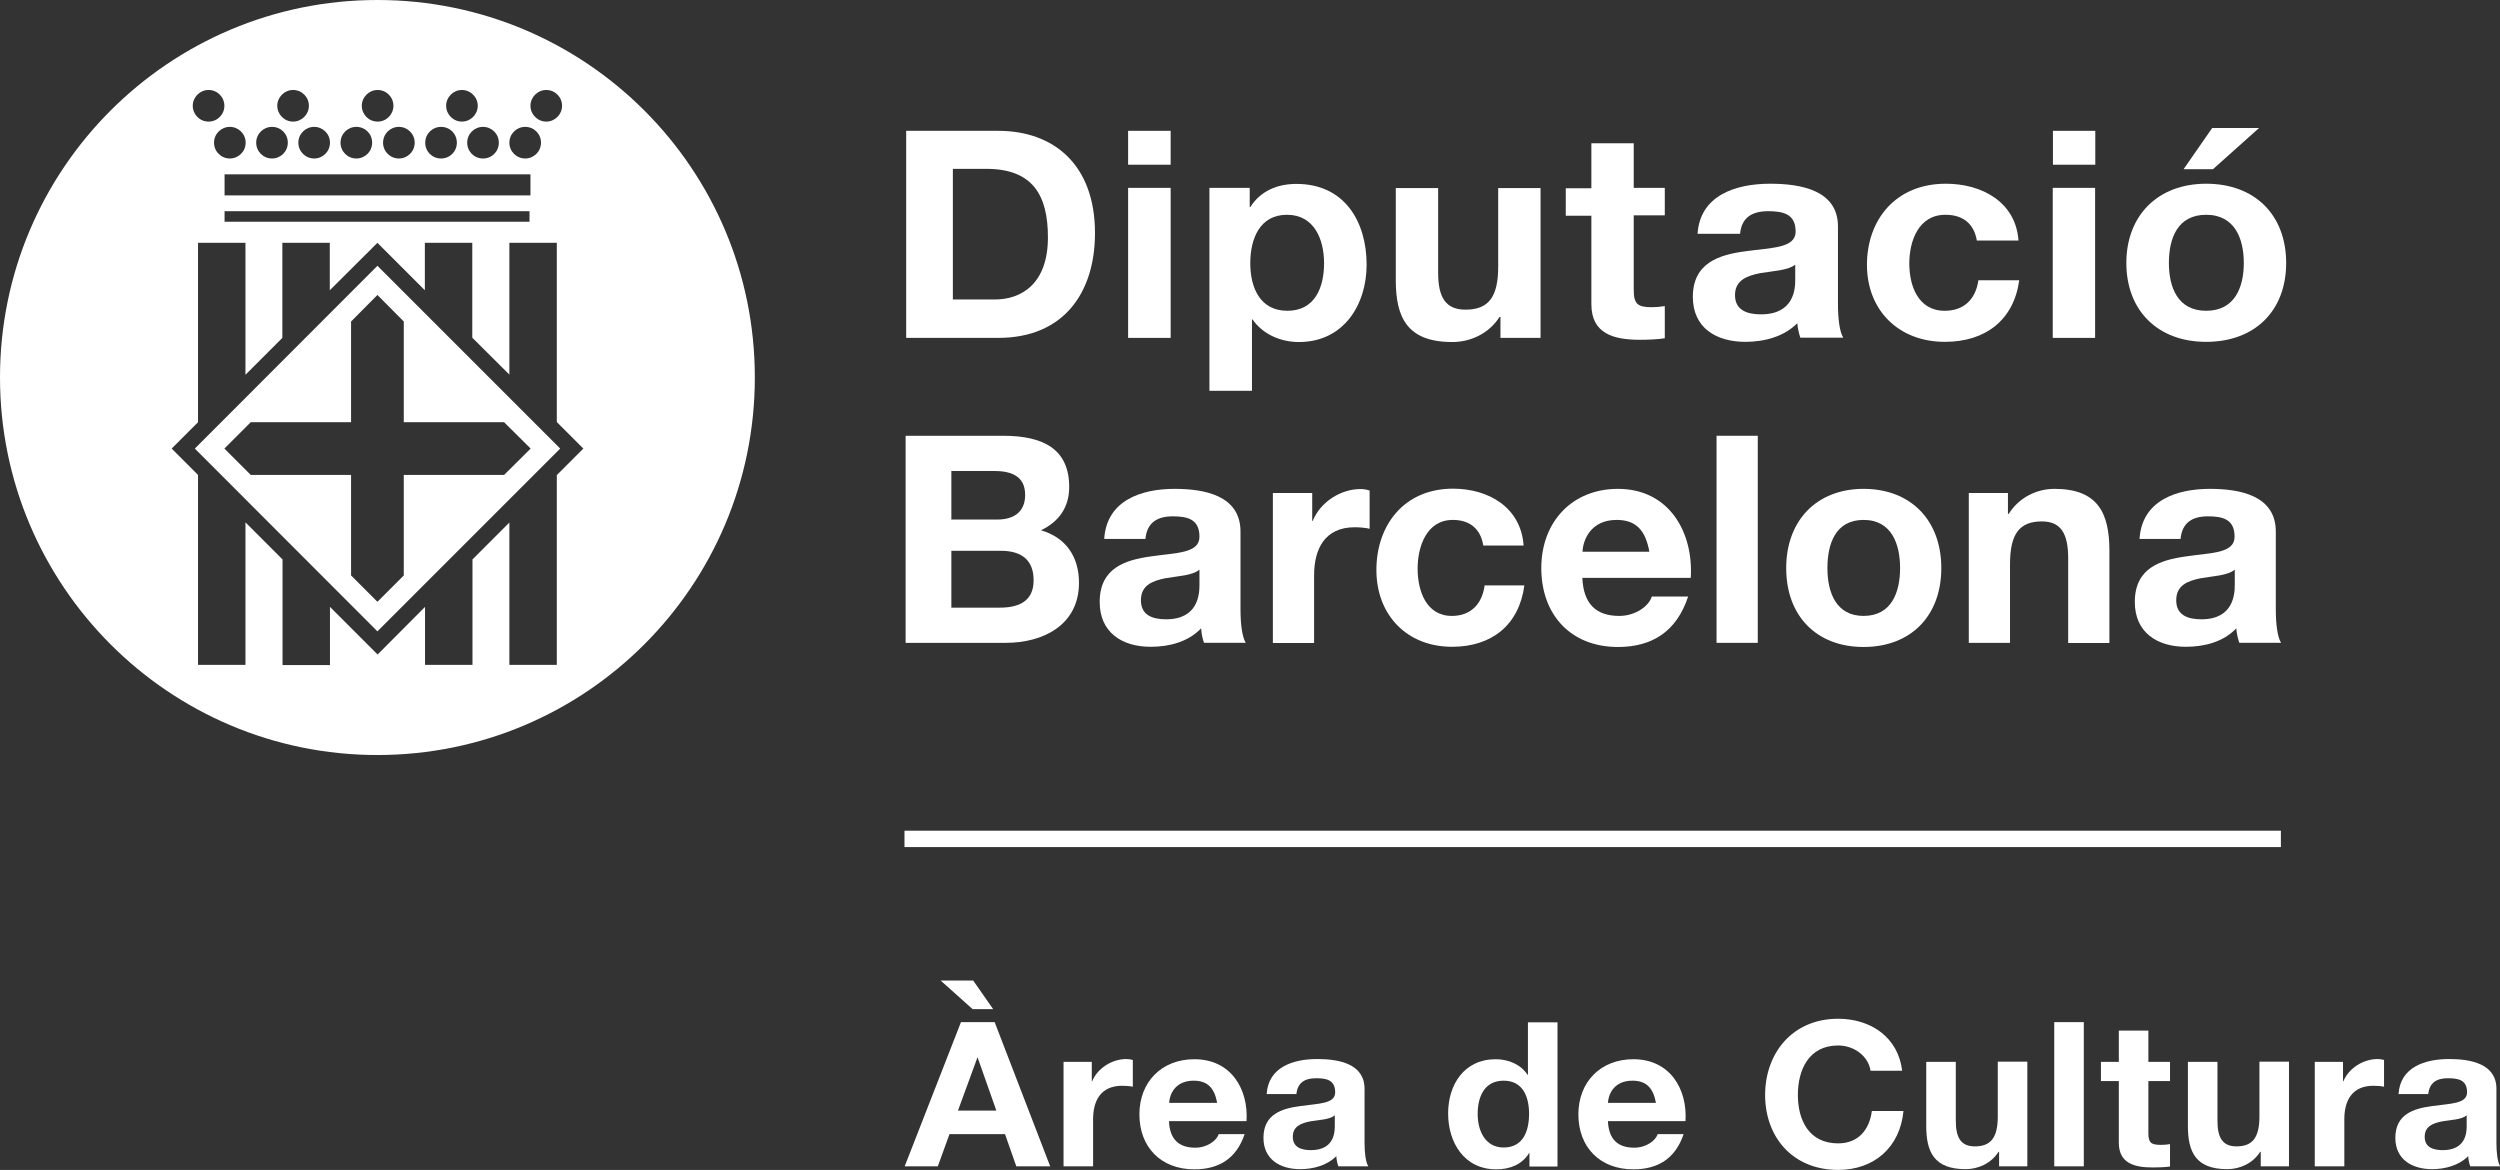
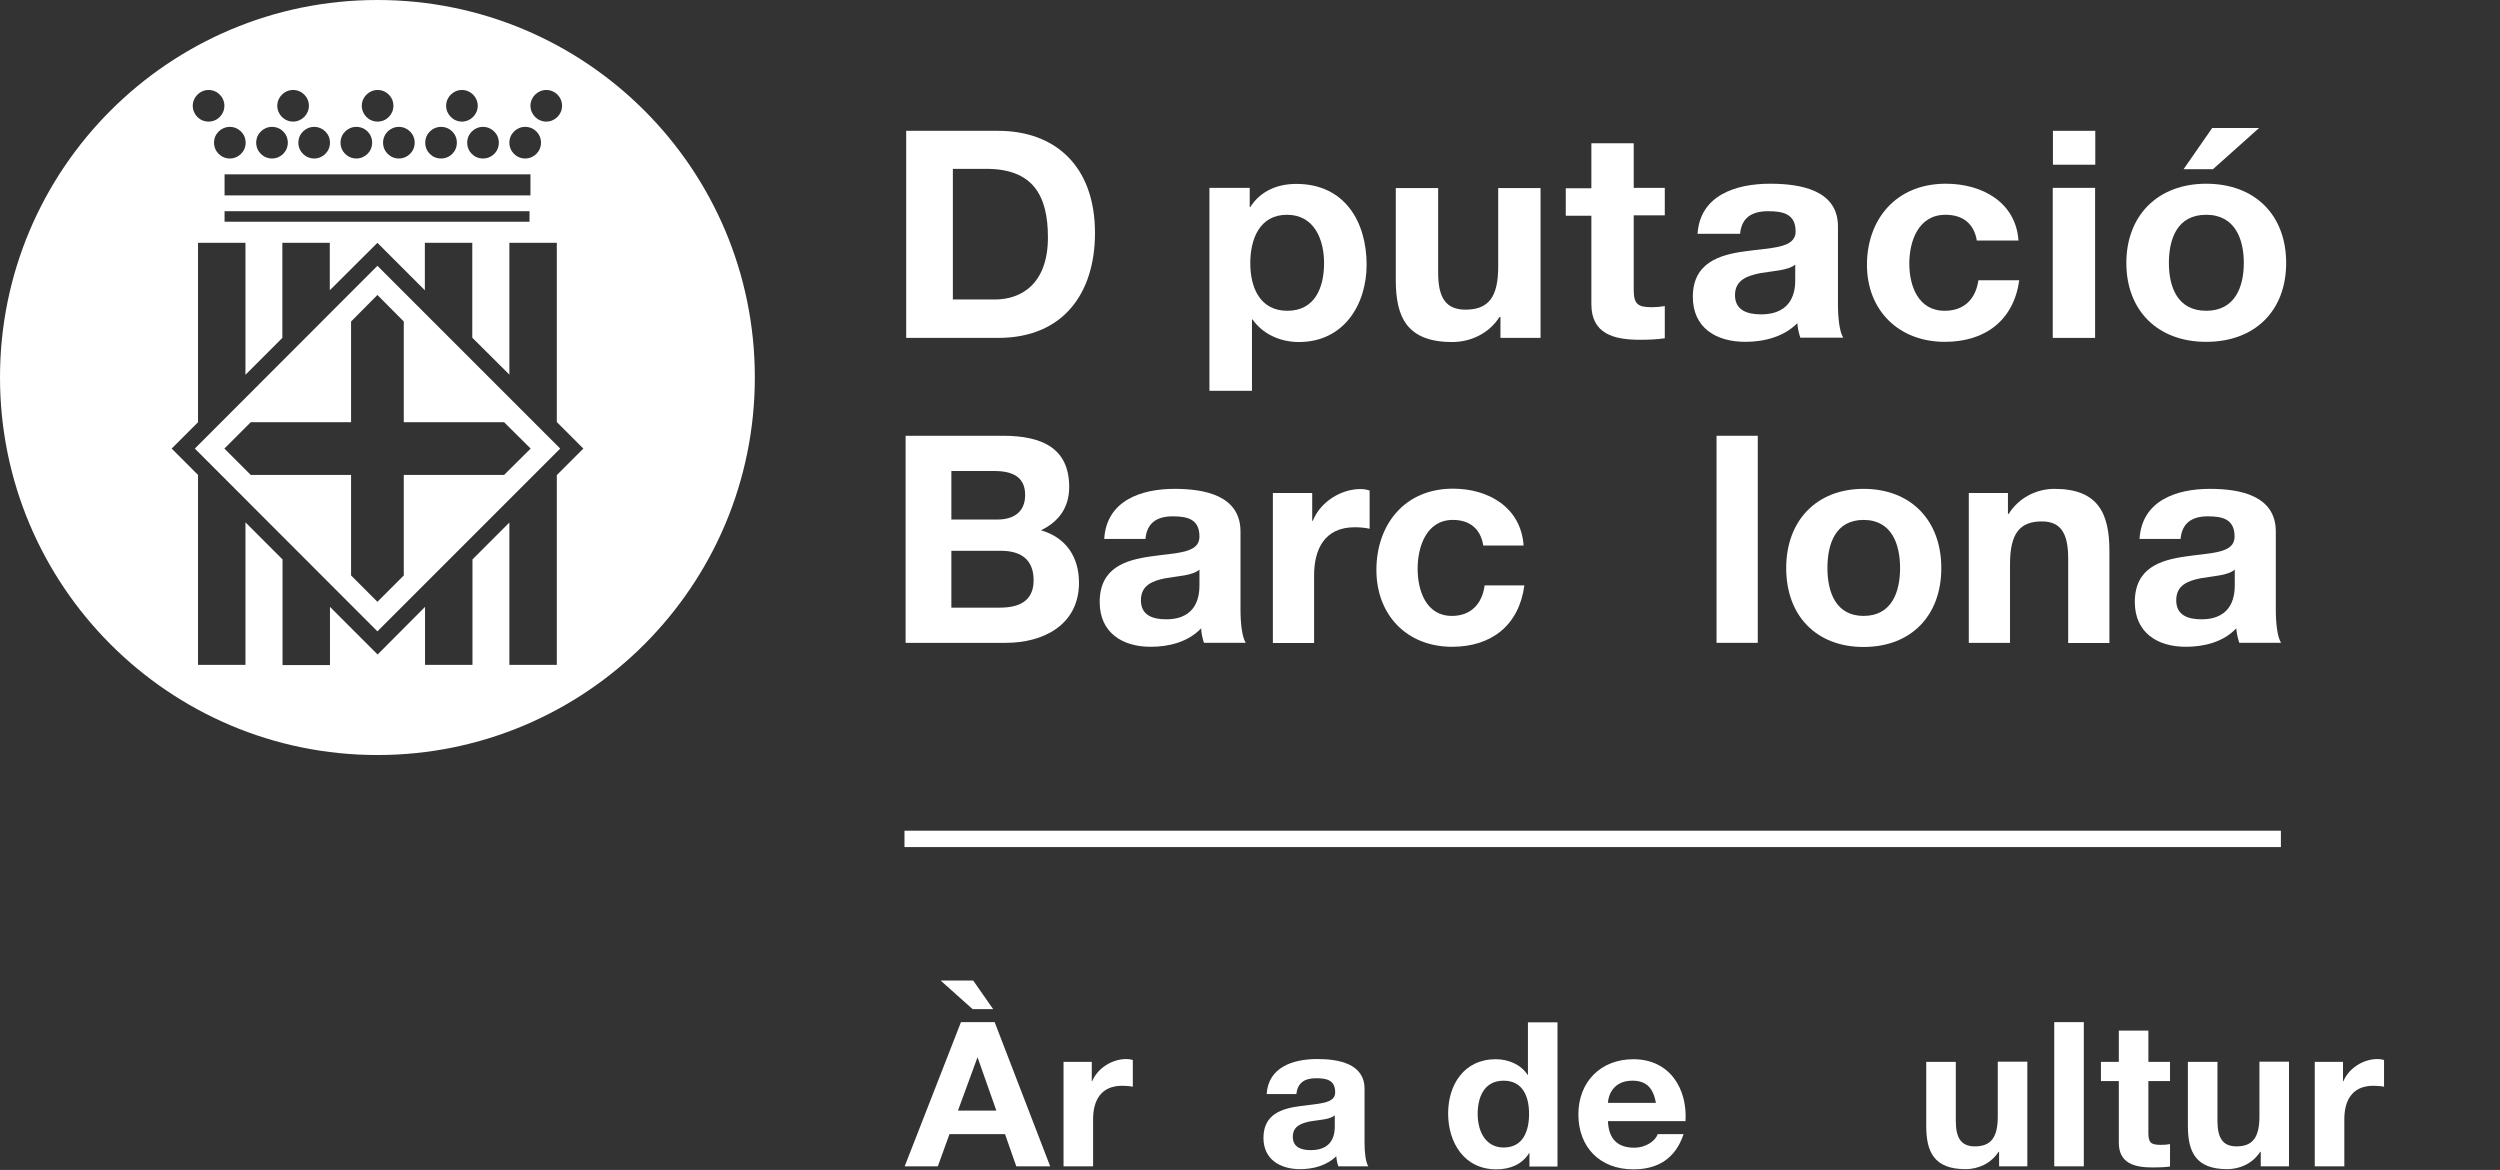
<svg xmlns="http://www.w3.org/2000/svg" id="Capa_2" viewBox="0 0 132.81 62.15">
  <rect x="0" y="0" width="132.81" height="62.15" fill="#333333" stroke="none" />
  <defs>
    <style>
      .cls-1 {
        fill: #fff;
      }
    </style>
  </defs>
  <g id="Capa_1-2" data-name="Capa_1">
    <g>
      <rect class="cls-1" x="48.05" y="44.13" width="73.12" height=".87" />
      <g>
        <path class="cls-1" d="M48.14,6.95h4.89c2.94,0,5.14,1.79,5.14,5.43,0,3.19-1.68,5.57-5.14,5.57h-4.89V6.95ZM50.63,15.91h2.22c1.44,0,2.82-.86,2.82-3.3,0-2.22-.79-3.64-3.27-3.64h-1.78v6.94Z" />
-         <path class="cls-1" d="M62.19,8.75h-2.26v-1.8h2.26v1.8ZM59.93,9.98h2.26v7.97h-2.26v-7.97Z" />
        <path class="cls-1" d="M64.25,9.98h2.14v1.02h.03c.54-.85,1.43-1.23,2.45-1.23,2.57,0,3.73,2.02,3.73,4.29,0,2.12-1.21,4.11-3.6,4.11-.98,0-1.92-.42-2.46-1.2h-.03v3.79h-2.26v-10.77ZM70.34,13.98c0-1.26-.52-2.57-1.97-2.57s-1.95,1.28-1.95,2.57.51,2.53,1.97,2.53,1.95-1.23,1.95-2.53Z" />
        <path class="cls-1" d="M81.85,17.95h-2.14v-1.11h-.05c-.57.89-1.55,1.33-2.51,1.33-2.4,0-3-1.31-3-3.28v-4.9h2.25v4.5c0,1.31.4,1.96,1.45,1.96,1.22,0,1.74-.66,1.74-2.28v-4.18h2.25v7.97Z" />
        <path class="cls-1" d="M86.79,9.98h1.65v1.46h-1.65v3.95c0,.74.19.93.95.93.24,0,.46-.02.7-.06v1.71c-.38.06-.87.08-1.32.08-1.38,0-2.58-.31-2.58-1.89v-4.7h-1.36v-1.46h1.36v-2.39h2.25v2.39Z" />
        <path class="cls-1" d="M90.18,12.43c.13-2.05,2.02-2.67,3.86-2.67,1.64,0,3.6.35,3.6,2.27v4.14c0,.72.08,1.45.28,1.77h-2.28c-.08-.25-.14-.51-.16-.77-.71.72-1.76.99-2.76.99-1.56,0-2.79-.75-2.79-2.39,0-1.8,1.4-2.24,2.79-2.42,1.38-.2,2.67-.15,2.67-1.05,0-.94-.67-1.08-1.46-1.08-.86,0-1.41.34-1.49,1.2h-2.25ZM95.38,14.05c-.38.32-1.17.34-1.87.46-.7.14-1.34.37-1.34,1.17s.65,1.02,1.38,1.02c1.76,0,1.82-1.36,1.82-1.83v-.82Z" />
        <path class="cls-1" d="M105.02,12.79c-.15-.9-.73-1.38-1.67-1.38-1.45,0-1.92,1.42-1.92,2.59s.46,2.51,1.88,2.51c1.05,0,1.65-.64,1.79-1.62h2.17c-.29,2.11-1.79,3.27-3.95,3.27-2.48,0-4.14-1.7-4.14-4.09s1.52-4.31,4.19-4.31c1.94,0,3.72.99,3.86,3.02h-2.2Z" />
        <path class="cls-1" d="M111.31,8.75h-2.25v-1.8h2.25v1.8ZM109.05,9.98h2.25v7.97h-2.25v-7.97Z" />
        <path class="cls-1" d="M117.2,9.76c2.59,0,4.25,1.66,4.25,4.21s-1.67,4.19-4.25,4.19-4.24-1.67-4.24-4.19,1.67-4.21,4.24-4.21ZM117.2,16.51c1.54,0,2-1.28,2-2.54s-.46-2.56-2-2.56-1.98,1.28-1.98,2.56.46,2.54,1.98,2.54ZM117.57,8.99h-1.57l1.52-2.19h2.49l-2.45,2.19Z" />
        <path class="cls-1" d="M48.11,23.15h5.18c2.1,0,3.51.68,3.51,2.72,0,1.08-.54,1.84-1.5,2.3,1.34.39,2.02,1.42,2.02,2.79,0,2.24-1.9,3.19-3.88,3.19h-5.33v-11ZM50.53,27.6h2.45c.85,0,1.48-.38,1.48-1.31,0-1.04-.8-1.27-1.66-1.27h-2.26v2.57ZM50.53,32.28h2.59c.96,0,1.79-.31,1.79-1.45s-.71-1.57-1.74-1.57h-2.63v3.02Z" />
        <path class="cls-1" d="M58.66,28.64c.12-2.05,1.96-2.67,3.74-2.67,1.59,0,3.5.35,3.5,2.27v4.14c0,.73.08,1.45.28,1.77h-2.22c-.08-.24-.14-.51-.15-.77-.7.73-1.71.98-2.68.98-1.51,0-2.71-.75-2.71-2.38,0-1.81,1.36-2.23,2.71-2.42,1.34-.2,2.59-.15,2.59-1.05,0-.94-.65-1.08-1.42-1.08-.83,0-1.37.34-1.45,1.2h-2.19ZM63.72,30.26c-.37.32-1.14.34-1.82.46-.68.14-1.29.37-1.29,1.17s.63,1.01,1.34,1.01c1.71,0,1.77-1.35,1.77-1.83v-.81Z" />
        <path class="cls-1" d="M67.63,26.19h2.08v1.48h.03c.4-1,1.48-1.69,2.54-1.69.15,0,.34.03.48.08v2.03c-.2-.05-.52-.08-.79-.08-1.6,0-2.16,1.16-2.16,2.56v3.59h-2.19v-7.97Z" />
        <path class="cls-1" d="M78.8,28.99c-.14-.89-.71-1.37-1.62-1.37-1.4,0-1.87,1.42-1.87,2.59s.45,2.51,1.82,2.51c1.02,0,1.61-.65,1.74-1.62h2.11c-.28,2.11-1.74,3.26-3.84,3.26-2.4,0-4.02-1.69-4.02-4.08s1.48-4.32,4.07-4.32c1.88,0,3.61.99,3.75,3.02h-2.14Z" />
-         <path class="cls-1" d="M84.06,30.7c.06,1.39.74,2.02,1.96,2.02.88,0,1.59-.54,1.73-1.03h1.93c-.62,1.88-1.93,2.68-3.73,2.68-2.51,0-4.07-1.72-4.07-4.19s1.65-4.21,4.07-4.21c2.71,0,4.02,2.29,3.87,4.73h-5.75ZM87.62,29.31c-.2-1.11-.68-1.69-1.74-1.69-1.38,0-1.79,1.08-1.81,1.69h3.56Z" />
        <path class="cls-1" d="M91.19,23.15h2.19v11h-2.19v-11Z" />
        <path class="cls-1" d="M99,25.97c2.51,0,4.13,1.67,4.13,4.21s-1.62,4.19-4.13,4.19-4.11-1.66-4.11-4.19,1.62-4.21,4.11-4.21ZM99,32.72c1.5,0,1.94-1.28,1.94-2.54s-.44-2.56-1.94-2.56-1.92,1.28-1.92,2.56.45,2.54,1.92,2.54Z" />
        <path class="cls-1" d="M104.59,26.19h2.08v1.11h.04c.56-.89,1.51-1.33,2.43-1.33,2.33,0,2.92,1.31,2.92,3.29v4.9h-2.19v-4.5c0-1.31-.38-1.96-1.4-1.96-1.19,0-1.69.66-1.69,2.28v4.17h-2.19v-7.97Z" />
        <path class="cls-1" d="M113.66,28.64c.12-2.05,1.96-2.67,3.74-2.67,1.59,0,3.5.35,3.5,2.27v4.14c0,.73.08,1.45.28,1.77h-2.22c-.08-.24-.14-.51-.16-.77-.69.73-1.71.98-2.68.98-1.51,0-2.71-.75-2.71-2.38,0-1.81,1.36-2.23,2.71-2.42,1.34-.2,2.59-.15,2.59-1.05,0-.94-.65-1.08-1.42-1.08-.83,0-1.37.34-1.45,1.2h-2.19ZM118.72,30.26c-.37.32-1.14.34-1.82.46-.68.14-1.29.37-1.29,1.17s.63,1.01,1.34,1.01c1.71,0,1.77-1.35,1.77-1.83v-.81Z" />
      </g>
      <path class="cls-1" d="M10.35,23.83l9.7,9.71,9.71-9.71-9.71-9.71-9.7,9.71ZM26.78,22.43l1.41,1.4-1.41,1.4h-5.33v5.34l-1.4,1.4-1.4-1.4v-5.34h-5.33l-1.4-1.4,1.4-1.4h5.33v-5.35l1.4-1.41,1.4,1.41v5.35h5.33ZM20.05,0C8.98,0,0,8.98,0,20.05s8.98,20.06,20.05,20.06,20.05-8.98,20.05-20.06S31.13,0,20.05,0M29.02,4.78c.47,0,.84.38.84.84s-.38.84-.84.84-.84-.38-.84-.84.38-.84.84-.84M27.9,6.74c.47,0,.84.37.84.84s-.38.84-.84.84-.84-.37-.84-.84.38-.84.84-.84M11.93,9.26h16.25v1.12H11.93v-1.12ZM28.13,11.78H11.93v-.56h16.2v.56ZM26.5,7.58c0,.47-.37.84-.84.84s-.84-.37-.84-.84.38-.84.84-.84.84.37.84.84M24.54,4.78c.46,0,.84.38.84.84s-.38.84-.84.84-.84-.38-.84-.84.38-.84.84-.84M23.43,6.74c.47,0,.84.37.84.84s-.37.84-.84.84-.84-.37-.84-.84.38-.84.84-.84M22.03,7.58c0,.47-.38.84-.84.84s-.84-.37-.84-.84.38-.84.84-.84.84.37.84.84M20.06,4.78c.47,0,.84.38.84.84s-.37.84-.84.84-.84-.38-.84-.84.38-.84.84-.84M18.93,6.74c.47,0,.84.37.84.84s-.38.84-.84.84-.84-.37-.84-.84.38-.84.84-.84M17.53,7.58c0,.47-.38.84-.84.84s-.84-.37-.84-.84.38-.84.84-.84.84.37.84.84M15.57,4.78c.47,0,.84.38.84.84s-.38.84-.84.84-.84-.38-.84-.84.38-.84.84-.84M14.45,6.74c.47,0,.84.37.84.84s-.38.84-.84.84-.84-.37-.84-.84.38-.84.84-.84M13.05,7.58c0,.47-.38.84-.84.84s-.84-.37-.84-.84.38-.84.84-.84.84.37.84.84M11.08,4.78c.47,0,.84.38.84.84s-.37.84-.84.84-.84-.38-.84-.84.38-.84.84-.84M29.58,25.24v10.08h-2.52v-7.56l-1.96,1.96v5.6h-2.52v-3.08l-2.52,2.53-2.53-2.53v3.09h-2.52v-5.61l-1.97-1.97v7.57h-2.52v-10.09l-1.4-1.4,1.4-1.4v-9.53h2.52v7.01l1.96-1.96v-5.05h2.52v2.52l2.53-2.52,2.52,2.52v-2.52h2.52v5.04l1.97,1.96v-7h2.52v9.52l1.41,1.41-1.41,1.41Z" />
      <g>
        <path class="cls-1" d="M51.06,54.3h1.78l2.95,7.66h-1.8l-.6-1.71h-2.95l-.62,1.71h-1.76l2.99-7.66ZM49.96,52.09h1.74l1.06,1.52h-1.09l-1.7-1.52ZM50.89,59h2.04l-.99-2.81h-.02l-1.03,2.81Z" />
        <path class="cls-1" d="M56.51,56.41h1.49v1.03h.02c.29-.7,1.06-1.18,1.82-1.18.11,0,.24.02.34.05v1.42c-.14-.03-.38-.05-.56-.05-1.15,0-1.55.8-1.55,1.78v2.5h-1.57v-5.55Z" />
-         <path class="cls-1" d="M62.1,59.56c.04.97.53,1.41,1.4,1.41.63,0,1.14-.38,1.24-.72h1.38c-.44,1.31-1.38,1.87-2.67,1.87-1.8,0-2.92-1.2-2.92-2.92s1.18-2.93,2.92-2.93c1.95,0,2.88,1.59,2.77,3.29h-4.12ZM64.66,58.59c-.14-.77-.49-1.18-1.25-1.18-1,0-1.28.75-1.3,1.18h2.55Z" />
        <path class="cls-1" d="M67.29,58.12c.09-1.43,1.4-1.86,2.69-1.86,1.14,0,2.51.25,2.51,1.58v2.89c0,.5.06,1.01.2,1.23h-1.59c-.06-.17-.1-.35-.11-.54-.5.5-1.23.69-1.92.69-1.08,0-1.95-.53-1.95-1.66,0-1.26.97-1.56,1.95-1.69.96-.14,1.86-.11,1.86-.73,0-.66-.46-.75-1.02-.75-.6,0-.98.24-1.04.84h-1.57ZM70.91,59.25c-.27.23-.82.24-1.3.32-.49.1-.93.26-.93.82s.45.71.96.71c1.23,0,1.27-.94,1.27-1.28v-.57Z" />
        <path class="cls-1" d="M81.25,61.26h-.02c-.37.6-1.01.86-1.74.86-1.72,0-2.56-1.44-2.56-2.97s.85-2.88,2.53-2.88c.67,0,1.34.28,1.69.83h.02v-2.79h1.57v7.66h-1.49v-.71ZM79.88,57.41c-1.03,0-1.38.86-1.38,1.77s.41,1.78,1.38,1.78c1.04,0,1.35-.88,1.35-1.79s-.33-1.76-1.35-1.76Z" />
        <path class="cls-1" d="M85.42,59.56c.04.97.53,1.41,1.4,1.41.63,0,1.14-.38,1.24-.72h1.38c-.44,1.31-1.38,1.87-2.67,1.87-1.8,0-2.92-1.2-2.92-2.92s1.18-2.93,2.92-2.93c1.95,0,2.88,1.59,2.77,3.29h-4.12ZM87.97,58.59c-.14-.77-.49-1.18-1.25-1.18-1,0-1.28.75-1.3,1.18h2.55Z" />
-         <path class="cls-1" d="M99.37,56.88c-.11-.76-.86-1.34-1.72-1.34-1.56,0-2.14,1.29-2.14,2.63s.59,2.57,2.14,2.57c1.06,0,1.66-.71,1.79-1.72h1.68c-.18,1.91-1.54,3.13-3.47,3.13-2.44,0-3.88-1.77-3.88-3.98s1.44-4.05,3.88-4.05c1.74,0,3.19.99,3.4,2.76h-1.68Z" />
        <path class="cls-1" d="M107.69,61.96h-1.49v-.77h-.03c-.4.62-1.08.92-1.75.92-1.67,0-2.09-.91-2.09-2.29v-3.41h1.57v3.13c0,.91.28,1.36,1.01,1.36.85,0,1.22-.46,1.22-1.59v-2.91h1.57v5.55Z" />
        <path class="cls-1" d="M109.13,54.3h1.57v7.66h-1.57v-7.66Z" />
        <path class="cls-1" d="M114.13,56.41h1.15v1.02h-1.15v2.75c0,.52.13.64.66.64.17,0,.32-.01.49-.04v1.19c-.27.04-.61.05-.92.05-.96,0-1.8-.21-1.8-1.32v-3.27h-.95v-1.02h.95v-1.66h1.57v1.66Z" />
        <path class="cls-1" d="M121.59,61.96h-1.49v-.77h-.03c-.4.62-1.08.92-1.75.92-1.67,0-2.09-.91-2.09-2.29v-3.41h1.57v3.13c0,.91.28,1.36,1.01,1.36.85,0,1.22-.46,1.22-1.59v-2.91h1.57v5.55Z" />
        <path class="cls-1" d="M122.98,56.41h1.49v1.03h.02c.29-.7,1.06-1.18,1.82-1.18.11,0,.24.02.34.05v1.42c-.14-.03-.38-.05-.56-.05-1.15,0-1.55.8-1.55,1.78v2.5h-1.57v-5.55Z" />
-         <path class="cls-1" d="M127.42,58.12c.09-1.43,1.4-1.86,2.69-1.86,1.14,0,2.51.25,2.51,1.58v2.89c0,.5.06,1.01.2,1.23h-1.59c-.06-.17-.1-.35-.11-.54-.5.5-1.23.69-1.92.69-1.08,0-1.95-.53-1.95-1.66,0-1.26.97-1.56,1.95-1.69.96-.14,1.86-.11,1.86-.73,0-.66-.46-.75-1.02-.75-.6,0-.98.24-1.04.84h-1.57ZM131.04,59.25c-.27.23-.82.24-1.3.32-.49.1-.93.26-.93.82s.45.71.96.71c1.23,0,1.27-.94,1.27-1.28v-.57Z" />
      </g>
    </g>
  </g>
</svg>